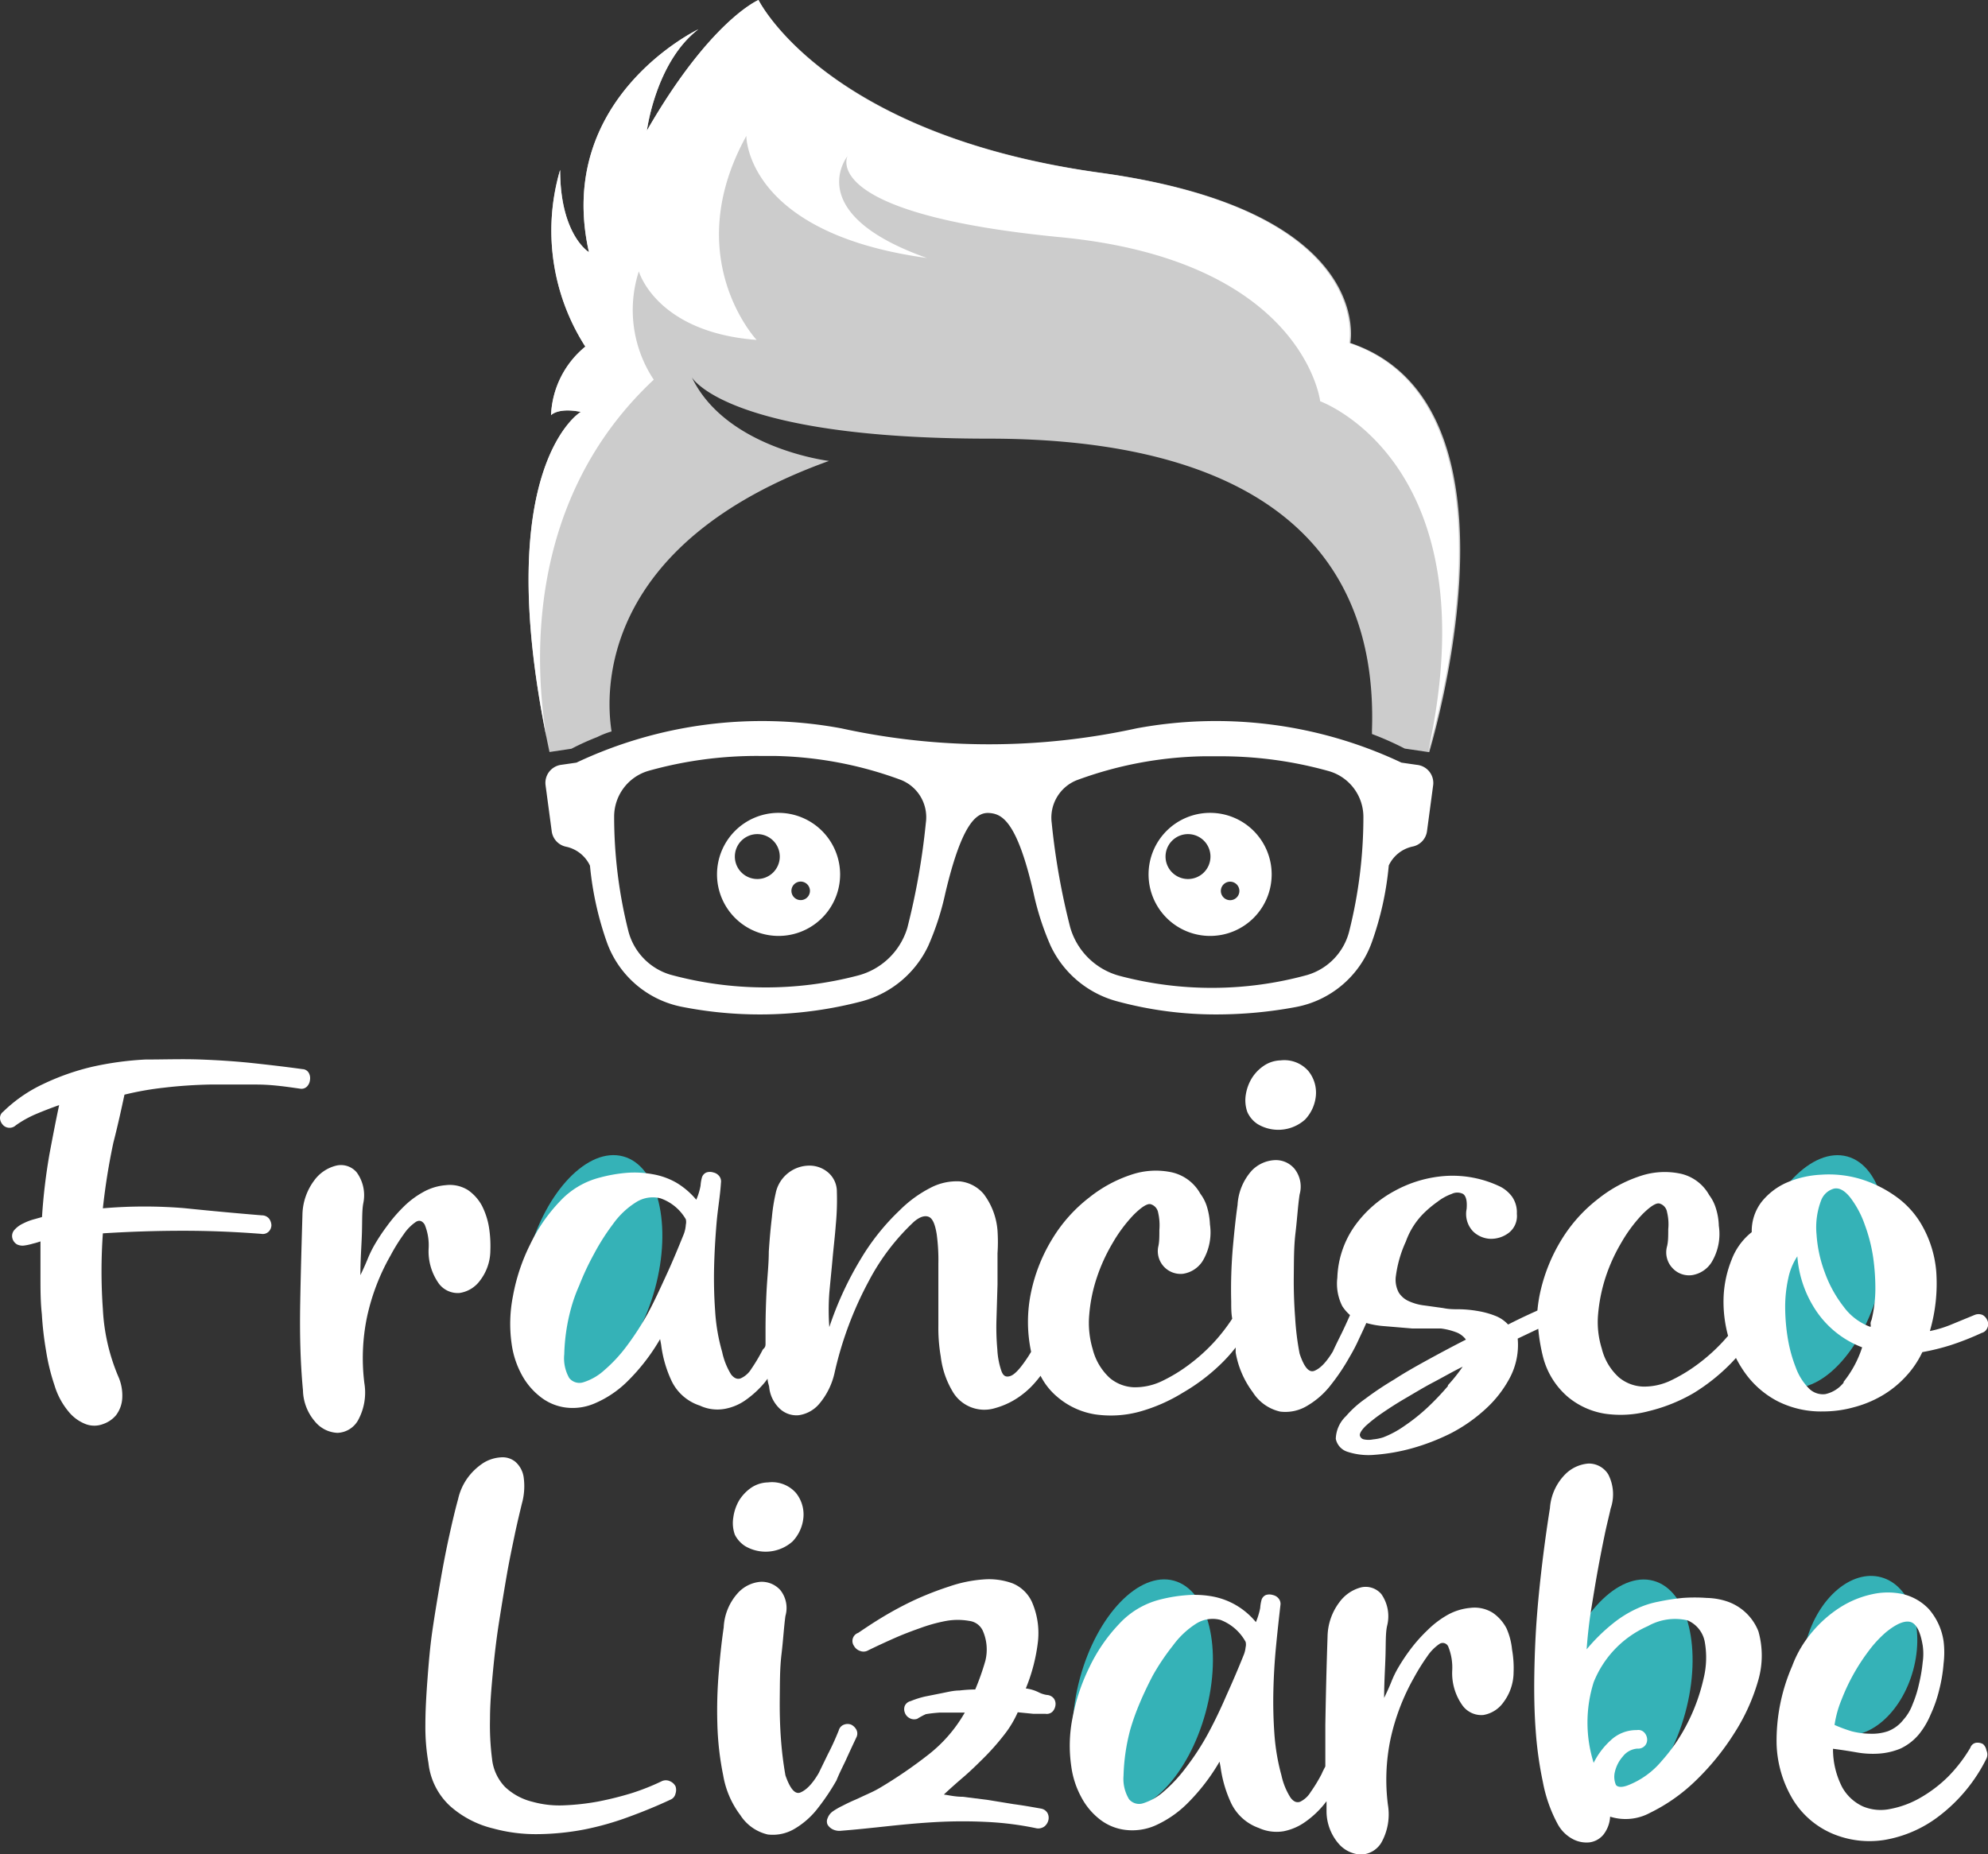
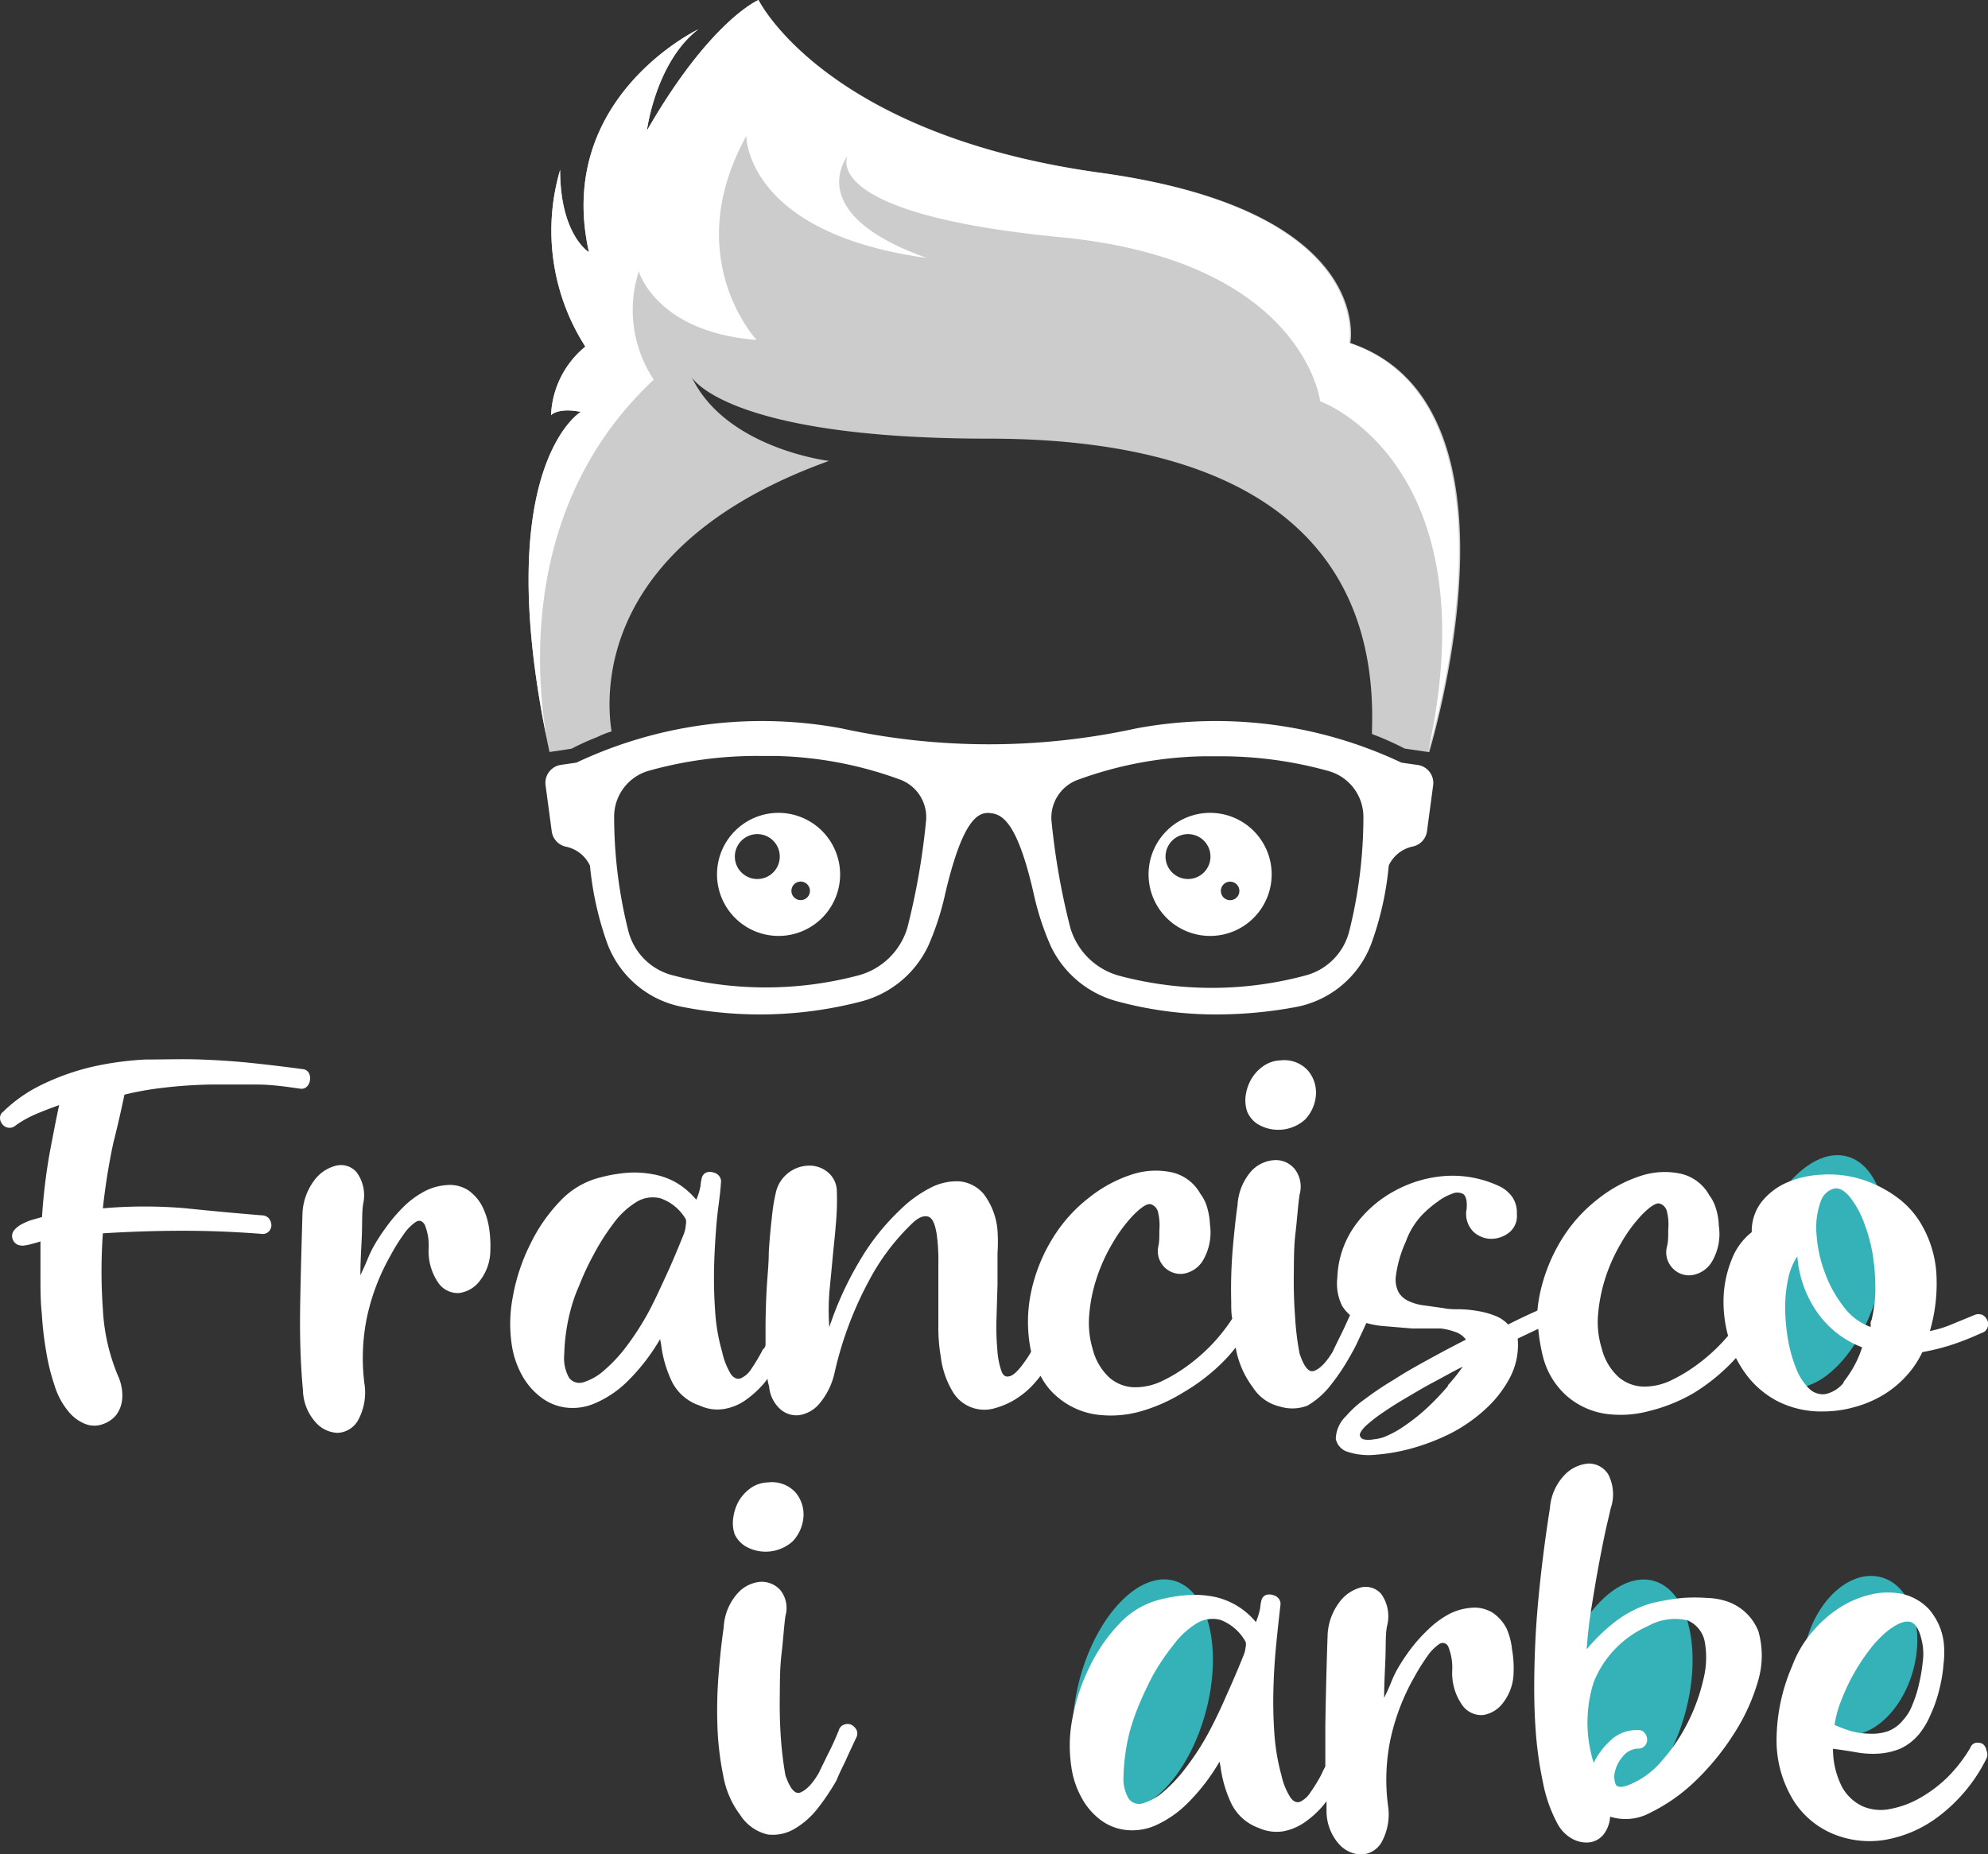
<svg xmlns="http://www.w3.org/2000/svg" viewBox="0 0 115.95 108.18">
  <rect x="0" y="0" width="115.95" height="108.18" fill="#333333" stroke="none" />
  <g id="Capa_2" data-name="Capa 2">
    <g id="Capa_1-2" data-name="Capa 1">
-       <ellipse cx="34.52" cy="74.17" rx="6.96" ry="3.82" transform="translate(-46.13 87.93) rotate(-74.72)" style="fill:#35b2b7" />
      <ellipse cx="67.35" cy="98.92" rx="6.96" ry="3.82" transform="matrix(0.26, -0.96, 0.96, 0.26, -45.82, 137.83)" style="fill:#35b2b7" />
      <ellipse cx="94.6" cy="98.92" rx="6.96" ry="3.82" transform="translate(-25.75 164.12) rotate(-74.72)" style="fill:#35b2b7" />
      <ellipse cx="108.46" cy="96.58" rx="4.74" ry="3.23" transform="translate(-13.28 175.76) rotate(-74.72)" style="fill:#35b2b7" />
      <ellipse cx="105.9" cy="74.17" rx="6.96" ry="3.82" transform="translate(6.45 156.79) rotate(-74.72)" style="fill:#35b2b7" />
      <path d="M7.26,63.86a17.79,17.79,0,0,1,2.33-.41q1.27-.15,2.64-.18c.91,0,1.82,0,2.73,0s1.76.13,2.54.24a.45.45,0,0,0,.41-.13.64.64,0,0,0,.17-.38.64.64,0,0,0-.07-.41.44.44,0,0,0-.37-.22c-.86-.12-1.79-.23-2.8-.34s-2.05-.18-3.12-.22-2.16,0-3.24,0a18.45,18.45,0,0,0-3.13.43,14.05,14.05,0,0,0-2.83,1A8.47,8.47,0,0,0,.19,64.85a.46.46,0,0,0-.19.39.61.61,0,0,0,.15.36.51.51,0,0,0,.35.19.53.53,0,0,0,.42-.14A6.27,6.27,0,0,1,2.08,65c.4-.17.86-.35,1.37-.53-.18.83-.36,1.77-.56,2.83A33.47,33.47,0,0,0,2.45,71l-.5.14a3.22,3.22,0,0,0-.61.24,1.52,1.52,0,0,0-.49.36.53.53,0,0,0-.13.49A.58.58,0,0,0,1,72.6a.75.75,0,0,0,.42.06,3.22,3.22,0,0,0,.5-.11,4.09,4.09,0,0,0,.44-.13q0,1,0,2.07c0,.71,0,1.44.08,2.17a19.29,19.29,0,0,0,.25,2.16,12.06,12.06,0,0,0,.49,2A4.34,4.34,0,0,0,4,82.35a2.39,2.39,0,0,0,1,.73,1.42,1.42,0,0,0,1,0,1.71,1.71,0,0,0,.76-.51,1.8,1.8,0,0,0,.37-1,2.74,2.74,0,0,0-.24-1.29,11.53,11.53,0,0,1-.89-3.9,31.2,31.2,0,0,1,0-4.43c1.59-.1,3.14-.15,4.67-.15s3,.06,4.57.18a.49.49,0,0,0,.43-.13.54.54,0,0,0,.16-.37.7.7,0,0,0-.13-.38.54.54,0,0,0-.43-.2q-2.2-.18-4.53-.42A28.27,28.27,0,0,0,6,70.49a37.88,37.88,0,0,1,.61-3.82C6.9,65.54,7.1,64.6,7.26,63.86Z" style="fill:#fff" />
      <path d="M22.78,73.24A10.67,10.67,0,0,1,23.55,72a2.67,2.67,0,0,1,.71-.72c.2-.12.37-.06.51.16A3.17,3.17,0,0,1,25,72.83a3.24,3.24,0,0,0,.61,2.07,1.38,1.38,0,0,0,1.19.53A1.8,1.8,0,0,0,28,74.7a2.9,2.9,0,0,0,.6-1.75,7,7,0,0,0-.08-1.35,4.34,4.34,0,0,0-.41-1.26,2.63,2.63,0,0,0-.81-.91A2,2,0,0,0,26,69.14a3.22,3.22,0,0,0-1.33.41,5.15,5.15,0,0,0-1.16.88,9,9,0,0,0-.95,1.11,11.26,11.26,0,0,0-.72,1.09,6.65,6.65,0,0,0-.41.85c-.12.29-.26.6-.41.91,0-.94.07-1.77.09-2.5s0-1.29.08-1.7a2.27,2.27,0,0,0-.38-1.79A1.2,1.2,0,0,0,19.61,68a2.25,2.25,0,0,0-1.28.86,3.44,3.44,0,0,0-.69,2c-.05,1.72-.1,3.44-.13,5.15s0,3.4.16,5.09a2.89,2.89,0,0,0,.71,1.84,1.8,1.8,0,0,0,1.3.65,1.44,1.44,0,0,0,1.19-.71,3.37,3.37,0,0,0,.38-2.2,11.8,11.8,0,0,1,.15-3.82A12.58,12.58,0,0,1,22.78,73.24Z" style="fill:#fff" />
      <path d="M73.34,65.57a2.34,2.34,0,0,0,2.78-.26,2.33,2.33,0,0,0,.63-1.41,2,2,0,0,0-.44-1.42,1.86,1.86,0,0,0-1.62-.62,1.83,1.83,0,0,0-1,.33,2.41,2.41,0,0,0-.69.73,2.64,2.64,0,0,0-.34.95,2.05,2.05,0,0,0,.09,1A1.63,1.63,0,0,0,73.34,65.57Z" style="fill:#fff" />
-       <path d="M115.9,77a.63.63,0,0,0-.27-.29.6.6,0,0,0-.46,0l-1.36.56a6.53,6.53,0,0,1-1.25.38,9.88,9.88,0,0,0,.37-3.49,6.51,6.51,0,0,0-.8-2.62,5.22,5.22,0,0,0-1.61-1.78,7.06,7.06,0,0,0-2.08-1,6.48,6.48,0,0,0-2.23-.23,5.76,5.76,0,0,0-2,.46,3.87,3.87,0,0,0-1.47,1.13,2.79,2.79,0,0,0-.57,1.76A3.73,3.73,0,0,0,101,73.48a6.55,6.55,0,0,0-.47,2.15,7.57,7.57,0,0,0,.26,2.3l-.23.26a10.54,10.54,0,0,1-1.48,1.35,9.35,9.35,0,0,1-1.64,1,3.61,3.61,0,0,1-1.61.35,2.33,2.33,0,0,1-1.41-.54,3.34,3.34,0,0,1-1-1.69,5.16,5.16,0,0,1-.21-2,9.64,9.64,0,0,1,.44-2.16,10.22,10.22,0,0,1,.91-2,8.62,8.62,0,0,1,1.23-1.66c.47-.47.81-.68,1-.63a.62.62,0,0,1,.44.5,3,3,0,0,1,.07,1c0,.41,0,.72-.07,1a1.33,1.33,0,0,0,.34,1.29,1.31,1.31,0,0,0,1.11.39,1.65,1.65,0,0,0,1.14-.74,3.18,3.18,0,0,0,.43-2.14,3.73,3.73,0,0,0-.19-1.08,2.46,2.46,0,0,0-.37-.71,2.54,2.54,0,0,0-1.67-1.25,4.46,4.46,0,0,0-2.33.13,7.86,7.86,0,0,0-2.48,1.34,8.8,8.8,0,0,0-2.11,2.34,10,10,0,0,0-1.28,3.17,8.48,8.48,0,0,0-.15,1l-.1.05c-.54.24-1.08.5-1.61.77a2,2,0,0,0-.78-.52,4.94,4.94,0,0,0-1-.27,6.91,6.91,0,0,0-1-.1c-.35,0-.68,0-1-.07l-1.08-.15a3,3,0,0,1-.9-.24,1.32,1.32,0,0,1-.62-.52,1.59,1.59,0,0,1-.16-1A7,7,0,0,1,82,72.42a4.4,4.4,0,0,1,1.1-1.7,6.34,6.34,0,0,1,.74-.61,3,3,0,0,1,.83-.46.74.74,0,0,1,.66,0c.18.12.25.42.21.88a1.47,1.47,0,0,0,.38,1.31,1.54,1.54,0,0,0,1,.43A1.71,1.71,0,0,0,88,71.92a1.24,1.24,0,0,0,.47-1.11,1.6,1.6,0,0,0-.28-1,2,2,0,0,0-.66-.57,6.42,6.42,0,0,0-3.18-.64,7.18,7.18,0,0,0-3,.87A6.83,6.83,0,0,0,79,71.54a5.55,5.55,0,0,0-1,3,2.91,2.91,0,0,0,.29,1.66,2.51,2.51,0,0,0,.45.52c-.16.36-.31.69-.46,1s-.39.78-.54,1.12c-.4.66-.75,1-1.08,1.13s-.61-.25-.86-1a15.86,15.86,0,0,1-.26-2.09c-.06-.79-.09-1.61-.08-2.45s0-1.68.1-2.51.14-1.58.24-2.24a1.67,1.67,0,0,0-.31-1.51,1.42,1.42,0,0,0-1.16-.49A2,2,0,0,0,73,68.3a3.27,3.27,0,0,0-.82,2c-.1.69-.19,1.53-.28,2.54a28.69,28.69,0,0,0-.09,3.09c0,.35,0,.68.06,1a10.71,10.71,0,0,1-1,1.3,10.54,10.54,0,0,1-1.48,1.35,9.35,9.35,0,0,1-1.64,1,3.63,3.63,0,0,1-1.62.35,2.33,2.33,0,0,1-1.4-.54,3.42,3.42,0,0,1-1-1.69,5.35,5.35,0,0,1-.2-2,9.11,9.11,0,0,1,.44-2.16,10.22,10.22,0,0,1,.91-2,8.62,8.62,0,0,1,1.23-1.66c.47-.47.81-.68,1-.63a.62.62,0,0,1,.44.5,3.23,3.23,0,0,1,.07,1c0,.41,0,.72-.07,1A1.33,1.33,0,0,0,69,74.31a1.65,1.65,0,0,0,1.14-.74,3.24,3.24,0,0,0,.43-2.14,4.1,4.1,0,0,0-.19-1.08,2.46,2.46,0,0,0-.37-.71,2.54,2.54,0,0,0-1.67-1.25,4.46,4.46,0,0,0-2.33.13,7.86,7.86,0,0,0-2.48,1.34,8.8,8.8,0,0,0-2.11,2.34,9.82,9.82,0,0,0-1.28,3.17,8.38,8.38,0,0,0,0,3.49c-.11.19-.22.36-.32.5-.37.54-.67.85-.91.92s-.4,0-.51-.32a4.56,4.56,0,0,1-.23-1.23,14.49,14.49,0,0,1-.05-1.79l.06-2c0-.66,0-1.27,0-1.83a9.84,9.84,0,0,0,0-1.32,4.06,4.06,0,0,0-.81-2.14A2.11,2.11,0,0,0,56,68.92a3.29,3.29,0,0,0-1.76.39,7.1,7.1,0,0,0-1.76,1.29,13.33,13.33,0,0,0-2.26,2.82,19.64,19.64,0,0,0-1.85,4,13.72,13.72,0,0,1,0-2c.06-.66.13-1.33.19-2s.14-1.32.19-2a15,15,0,0,0,.06-1.89,1.46,1.46,0,0,0-.51-1.13,1.66,1.66,0,0,0-1.1-.4,2,2,0,0,0-1.19.4,2,2,0,0,0-.77,1.22,10.66,10.66,0,0,0-.22,1.4q-.11.92-.18,2c0,.74-.09,1.5-.13,2.29s-.06,1.55-.06,2.27c0,.29,0,.56,0,.82s-.13.25-.19.39a10.08,10.08,0,0,1-.64,1.07,1.38,1.38,0,0,1-.62.55c-.19.07-.38,0-.56-.23a4.12,4.12,0,0,1-.52-1.31,11,11,0,0,1-.41-2.4c-.06-.84-.08-1.69-.06-2.54s.07-1.69.14-2.54S42,69.8,42.05,69a.5.5,0,0,0-.11-.4.59.59,0,0,0-.33-.2.64.64,0,0,0-.41,0,.46.46,0,0,0-.27.33,2.36,2.36,0,0,0-.07.44,3.68,3.68,0,0,1-.25.82,4.54,4.54,0,0,0-1.17-1,4.22,4.22,0,0,0-1.38-.49,5.77,5.77,0,0,0-1.5-.08,8.69,8.69,0,0,0-1.55.27,4.78,4.78,0,0,0-2.36,1.4,9.67,9.67,0,0,0-1.73,2.51,11.19,11.19,0,0,0-1,3,8.3,8.3,0,0,0-.08,2.79,5.28,5.28,0,0,0,.59,1.81,4.07,4.07,0,0,0,1.09,1.29,3,3,0,0,0,1.46.62,3.24,3.24,0,0,0,1.73-.25,6.11,6.11,0,0,0,1.88-1.27,11.63,11.63,0,0,0,1.91-2.47l.06.32a7,7,0,0,0,.61,2.12A2.78,2.78,0,0,0,40.82,82a2.41,2.41,0,0,0,1.45.19,3.06,3.06,0,0,0,1.27-.55,5.78,5.78,0,0,0,1.07-1l.16-.21c0,.18.06.33.09.46a2,2,0,0,0,.62,1.29,1.42,1.42,0,0,0,1.11.38,1.92,1.92,0,0,0,1.19-.66,4.22,4.22,0,0,0,.9-1.83,20.94,20.94,0,0,1,2-5.35,13,13,0,0,1,2.63-3.45c.33-.28.61-.37.84-.29s.38.4.48,1a11.09,11.09,0,0,1,.1,1.73c0,.59,0,1.19,0,1.79s0,1.22,0,1.84a9.79,9.79,0,0,0,.14,1.8,5.14,5.14,0,0,0,.67,2,2.14,2.14,0,0,0,2.52,1,4.56,4.56,0,0,0,1.53-.76,4.93,4.93,0,0,0,.85-.81c.09-.1.17-.21.25-.31a3.92,3.92,0,0,0,1,1.25,4.47,4.47,0,0,0,2.17,1,6.36,6.36,0,0,0,2.58-.15A9.78,9.78,0,0,0,69,81.24a11.31,11.31,0,0,0,2.29-1.75,9.1,9.1,0,0,0,.78-.88c0,.1,0,.2,0,.29a5.39,5.39,0,0,0,1,2.32,2.55,2.55,0,0,0,1.6,1.13A2.45,2.45,0,0,0,76.26,82a4.79,4.79,0,0,0,1.38-1.23,12.06,12.06,0,0,0,1.07-1.6,10.24,10.24,0,0,0,.57-1.1c.13-.27.27-.57.41-.89a5,5,0,0,0,1,.18l1.67.14q.32,0,.78,0c.3,0,.6,0,.9,0a3.87,3.87,0,0,1,.86.21,1.24,1.24,0,0,1,.6.44c-.73.37-1.46.76-2.19,1.16s-1.42.79-2,1.17a18.33,18.33,0,0,0-1.69,1.13,6,6,0,0,0-1.11,1,1.9,1.9,0,0,0-.6,1.33,1,1,0,0,0,.67.75,3.94,3.94,0,0,0,1.6.18,11.19,11.19,0,0,0,2.14-.37,12.67,12.67,0,0,0,2.29-.88,9.24,9.24,0,0,0,2-1.39,6.7,6.7,0,0,0,1.45-1.85,4.11,4.11,0,0,0,.46-2.29l1.2-.57A10.5,10.5,0,0,0,90,79.17a4.56,4.56,0,0,0,1.42,2.3,4.47,4.47,0,0,0,2.17,1,6.36,6.36,0,0,0,2.58-.15,9.78,9.78,0,0,0,2.61-1.05A11.31,11.31,0,0,0,101,79.49l.25-.27a6.81,6.81,0,0,0,.57.93,5.4,5.4,0,0,0,1.85,1.59,5.61,5.61,0,0,0,2.68.6,6.66,6.66,0,0,0,1.76-.24,6.57,6.57,0,0,0,1.64-.67,6,6,0,0,0,1.37-1.09,5.58,5.58,0,0,0,1-1.46,13.36,13.36,0,0,0,1.63-.4,16.25,16.25,0,0,0,1.83-.72.49.49,0,0,0,.34-.31A.53.53,0,0,0,115.9,77ZM39.88,72c-.32.79-.64,1.57-1,2.35s-.7,1.54-1.09,2.26a16.27,16.27,0,0,1-1.24,1.92,8.66,8.66,0,0,1-1.31,1.41,3.24,3.24,0,0,1-1.19.69.76.76,0,0,1-.85-.24A2.33,2.33,0,0,1,32.91,79a11.21,11.21,0,0,1,.4-2.69A9.22,9.22,0,0,1,33.78,75a15.47,15.47,0,0,1,.85-1.82,13.08,13.08,0,0,1,1.13-1.78,4.73,4.73,0,0,1,1.33-1.26,1.81,1.81,0,0,1,1.44-.23A2.75,2.75,0,0,1,40,71.13a.7.7,0,0,1,0,.32A1.85,1.85,0,0,1,39.88,72Zm44.57,8.86a15.49,15.49,0,0,1-1.19,1.25,11,11,0,0,1-1.34,1.07,5.71,5.71,0,0,1-1.24.67,2.68,2.68,0,0,1-.59.12,1.29,1.29,0,0,1-.54,0,.3.3,0,0,1-.24-.25c0-.12.11-.3.34-.53a9,9,0,0,1,1-.78c.41-.28.86-.57,1.36-.86s1-.6,1.59-.91,1.12-.62,1.71-.91A9.52,9.52,0,0,1,84.45,80.81Zm23.08-.2a1.87,1.87,0,0,1-1.07.67,1.15,1.15,0,0,1-1-.38,3.33,3.33,0,0,1-.72-1.17,8.34,8.34,0,0,1-.46-1.66,11.51,11.51,0,0,1-.16-1.83,7.73,7.73,0,0,1,.18-1.71,3.63,3.63,0,0,1,.53-1.29,6.57,6.57,0,0,0,1.11,3.2,5.66,5.66,0,0,0,2.67,2.11A6.28,6.28,0,0,1,107.53,80.61ZM109.16,77a.49.49,0,0,0-.06.23.42.42,0,0,1,0,.18,3.36,3.36,0,0,1-1.57-1.18,7.23,7.23,0,0,1-1.1-2,7.74,7.74,0,0,1-.48-2.21,4.41,4.41,0,0,1,.27-2,1.12,1.12,0,0,1,.75-.68c.31-.06.61.11.93.5a5.67,5.67,0,0,1,.86,1.6,9.47,9.47,0,0,1,.49,1.9,12.9,12.9,0,0,1,.13,1.94A7.82,7.82,0,0,1,109.16,77Z" style="fill:#fff" />
+       <path d="M115.9,77a.63.63,0,0,0-.27-.29.6.6,0,0,0-.46,0l-1.36.56a6.53,6.53,0,0,1-1.25.38,9.88,9.88,0,0,0,.37-3.49,6.51,6.51,0,0,0-.8-2.62,5.22,5.22,0,0,0-1.61-1.78,7.06,7.06,0,0,0-2.08-1,6.48,6.48,0,0,0-2.23-.23,5.76,5.76,0,0,0-2,.46,3.87,3.87,0,0,0-1.47,1.13,2.79,2.79,0,0,0-.57,1.76A3.73,3.73,0,0,0,101,73.48a6.55,6.55,0,0,0-.47,2.15,7.57,7.57,0,0,0,.26,2.3l-.23.26a10.54,10.54,0,0,1-1.48,1.35,9.35,9.35,0,0,1-1.64,1,3.61,3.61,0,0,1-1.61.35,2.33,2.33,0,0,1-1.41-.54,3.34,3.34,0,0,1-1-1.69,5.16,5.16,0,0,1-.21-2,9.64,9.64,0,0,1,.44-2.16,10.22,10.22,0,0,1,.91-2,8.62,8.62,0,0,1,1.23-1.66c.47-.47.81-.68,1-.63a.62.62,0,0,1,.44.5,3,3,0,0,1,.07,1c0,.41,0,.72-.07,1a1.33,1.33,0,0,0,.34,1.29,1.31,1.31,0,0,0,1.11.39,1.65,1.65,0,0,0,1.14-.74,3.18,3.18,0,0,0,.43-2.14,3.73,3.73,0,0,0-.19-1.08,2.46,2.46,0,0,0-.37-.71,2.54,2.54,0,0,0-1.67-1.25,4.46,4.46,0,0,0-2.33.13,7.86,7.86,0,0,0-2.48,1.34,8.8,8.8,0,0,0-2.11,2.34,10,10,0,0,0-1.28,3.17,8.48,8.48,0,0,0-.15,1l-.1.05c-.54.24-1.08.5-1.61.77a2,2,0,0,0-.78-.52,4.94,4.94,0,0,0-1-.27,6.91,6.91,0,0,0-1-.1c-.35,0-.68,0-1-.07l-1.08-.15a3,3,0,0,1-.9-.24,1.32,1.32,0,0,1-.62-.52,1.59,1.59,0,0,1-.16-1A7,7,0,0,1,82,72.42a4.4,4.4,0,0,1,1.1-1.7,6.34,6.34,0,0,1,.74-.61,3,3,0,0,1,.83-.46.74.74,0,0,1,.66,0c.18.12.25.42.21.88a1.47,1.47,0,0,0,.38,1.31,1.54,1.54,0,0,0,1,.43A1.71,1.71,0,0,0,88,71.92a1.24,1.24,0,0,0,.47-1.11,1.6,1.6,0,0,0-.28-1,2,2,0,0,0-.66-.57,6.42,6.42,0,0,0-3.18-.64,7.18,7.18,0,0,0-3,.87A6.83,6.83,0,0,0,79,71.54a5.55,5.55,0,0,0-1,3,2.91,2.91,0,0,0,.29,1.66,2.51,2.51,0,0,0,.45.52c-.16.36-.31.69-.46,1s-.39.78-.54,1.12c-.4.66-.75,1-1.08,1.13s-.61-.25-.86-1a15.86,15.86,0,0,1-.26-2.09c-.06-.79-.09-1.61-.08-2.45s0-1.68.1-2.51.14-1.58.24-2.24a1.67,1.67,0,0,0-.31-1.51,1.42,1.42,0,0,0-1.16-.49A2,2,0,0,0,73,68.3a3.27,3.27,0,0,0-.82,2c-.1.69-.19,1.53-.28,2.54a28.69,28.69,0,0,0-.09,3.09c0,.35,0,.68.06,1a10.71,10.71,0,0,1-1,1.3,10.54,10.54,0,0,1-1.48,1.35,9.35,9.35,0,0,1-1.64,1,3.63,3.63,0,0,1-1.62.35,2.33,2.33,0,0,1-1.4-.54,3.42,3.42,0,0,1-1-1.69,5.35,5.35,0,0,1-.2-2,9.11,9.11,0,0,1,.44-2.16,10.22,10.22,0,0,1,.91-2,8.62,8.62,0,0,1,1.23-1.66c.47-.47.81-.68,1-.63a.62.62,0,0,1,.44.5,3.23,3.23,0,0,1,.07,1c0,.41,0,.72-.07,1A1.33,1.33,0,0,0,69,74.31a1.65,1.65,0,0,0,1.14-.74,3.24,3.24,0,0,0,.43-2.14,4.1,4.1,0,0,0-.19-1.08,2.46,2.46,0,0,0-.37-.71,2.54,2.54,0,0,0-1.67-1.25,4.46,4.46,0,0,0-2.33.13,7.86,7.86,0,0,0-2.48,1.34,8.8,8.8,0,0,0-2.11,2.34,9.82,9.82,0,0,0-1.28,3.17,8.38,8.38,0,0,0,0,3.49c-.11.19-.22.36-.32.5-.37.54-.67.85-.91.92s-.4,0-.51-.32a4.56,4.56,0,0,1-.23-1.23,14.49,14.49,0,0,1-.05-1.79l.06-2c0-.66,0-1.27,0-1.83a9.84,9.84,0,0,0,0-1.32,4.06,4.06,0,0,0-.81-2.14A2.11,2.11,0,0,0,56,68.92a3.29,3.29,0,0,0-1.76.39,7.1,7.1,0,0,0-1.76,1.29,13.33,13.33,0,0,0-2.26,2.82,19.64,19.64,0,0,0-1.85,4,13.72,13.72,0,0,1,0-2c.06-.66.13-1.33.19-2s.14-1.32.19-2a15,15,0,0,0,.06-1.89,1.46,1.46,0,0,0-.51-1.13,1.66,1.66,0,0,0-1.1-.4,2,2,0,0,0-1.19.4,2,2,0,0,0-.77,1.22,10.66,10.66,0,0,0-.22,1.4q-.11.92-.18,2c0,.74-.09,1.5-.13,2.29s-.06,1.55-.06,2.27c0,.29,0,.56,0,.82s-.13.25-.19.39a10.08,10.08,0,0,1-.64,1.07,1.38,1.38,0,0,1-.62.55c-.19.07-.38,0-.56-.23a4.12,4.12,0,0,1-.52-1.31,11,11,0,0,1-.41-2.4c-.06-.84-.08-1.69-.06-2.54s.07-1.69.14-2.54S42,69.8,42.05,69a.5.5,0,0,0-.11-.4.59.59,0,0,0-.33-.2.64.64,0,0,0-.41,0,.46.46,0,0,0-.27.33,2.36,2.36,0,0,0-.07.44,3.68,3.68,0,0,1-.25.82,4.54,4.54,0,0,0-1.17-1,4.22,4.22,0,0,0-1.38-.49,5.77,5.77,0,0,0-1.5-.08,8.69,8.69,0,0,0-1.55.27,4.78,4.78,0,0,0-2.36,1.4,9.67,9.67,0,0,0-1.73,2.51,11.19,11.19,0,0,0-1,3,8.3,8.3,0,0,0-.08,2.79,5.28,5.28,0,0,0,.59,1.81,4.07,4.07,0,0,0,1.09,1.29,3,3,0,0,0,1.46.62,3.24,3.24,0,0,0,1.73-.25,6.11,6.11,0,0,0,1.88-1.27,11.63,11.63,0,0,0,1.91-2.47l.06.32a7,7,0,0,0,.61,2.12A2.78,2.78,0,0,0,40.82,82a2.41,2.41,0,0,0,1.45.19,3.06,3.06,0,0,0,1.27-.55,5.78,5.78,0,0,0,1.07-1l.16-.21c0,.18.06.33.09.46a2,2,0,0,0,.62,1.29,1.42,1.42,0,0,0,1.11.38,1.92,1.92,0,0,0,1.19-.66,4.22,4.22,0,0,0,.9-1.83,20.94,20.94,0,0,1,2-5.35,13,13,0,0,1,2.63-3.45c.33-.28.61-.37.84-.29s.38.4.48,1a11.09,11.09,0,0,1,.1,1.73c0,.59,0,1.19,0,1.79s0,1.22,0,1.84a9.79,9.79,0,0,0,.14,1.8,5.14,5.14,0,0,0,.67,2,2.14,2.14,0,0,0,2.52,1,4.56,4.56,0,0,0,1.53-.76,4.93,4.93,0,0,0,.85-.81c.09-.1.17-.21.25-.31a3.92,3.92,0,0,0,1,1.25,4.47,4.47,0,0,0,2.17,1,6.36,6.36,0,0,0,2.58-.15A9.78,9.78,0,0,0,69,81.24a11.31,11.31,0,0,0,2.29-1.75,9.1,9.1,0,0,0,.78-.88a5.39,5.39,0,0,0,1,2.32,2.55,2.55,0,0,0,1.6,1.13A2.45,2.45,0,0,0,76.26,82a4.79,4.79,0,0,0,1.38-1.23,12.06,12.06,0,0,0,1.07-1.6,10.24,10.24,0,0,0,.57-1.1c.13-.27.27-.57.41-.89a5,5,0,0,0,1,.18l1.67.14q.32,0,.78,0c.3,0,.6,0,.9,0a3.87,3.87,0,0,1,.86.21,1.24,1.24,0,0,1,.6.44c-.73.37-1.46.76-2.19,1.16s-1.42.79-2,1.17a18.33,18.33,0,0,0-1.69,1.13,6,6,0,0,0-1.11,1,1.9,1.9,0,0,0-.6,1.33,1,1,0,0,0,.67.75,3.94,3.94,0,0,0,1.6.18,11.19,11.19,0,0,0,2.14-.37,12.67,12.67,0,0,0,2.29-.88,9.24,9.24,0,0,0,2-1.39,6.7,6.7,0,0,0,1.45-1.85,4.11,4.11,0,0,0,.46-2.29l1.2-.57A10.5,10.5,0,0,0,90,79.17a4.56,4.56,0,0,0,1.42,2.3,4.47,4.47,0,0,0,2.17,1,6.36,6.36,0,0,0,2.58-.15,9.78,9.78,0,0,0,2.61-1.05A11.31,11.31,0,0,0,101,79.49l.25-.27a6.81,6.81,0,0,0,.57.93,5.4,5.4,0,0,0,1.85,1.59,5.61,5.61,0,0,0,2.68.6,6.66,6.66,0,0,0,1.76-.24,6.57,6.57,0,0,0,1.64-.67,6,6,0,0,0,1.37-1.09,5.58,5.58,0,0,0,1-1.46,13.36,13.36,0,0,0,1.63-.4,16.25,16.25,0,0,0,1.83-.72.49.49,0,0,0,.34-.31A.53.53,0,0,0,115.9,77ZM39.88,72c-.32.79-.64,1.57-1,2.35s-.7,1.54-1.09,2.26a16.27,16.27,0,0,1-1.24,1.92,8.66,8.66,0,0,1-1.31,1.41,3.24,3.24,0,0,1-1.19.69.76.76,0,0,1-.85-.24A2.33,2.33,0,0,1,32.91,79a11.21,11.21,0,0,1,.4-2.69A9.22,9.22,0,0,1,33.78,75a15.47,15.47,0,0,1,.85-1.82,13.08,13.08,0,0,1,1.13-1.78,4.73,4.73,0,0,1,1.33-1.26,1.81,1.81,0,0,1,1.44-.23A2.75,2.75,0,0,1,40,71.13a.7.7,0,0,1,0,.32A1.85,1.85,0,0,1,39.88,72Zm44.57,8.86a15.49,15.49,0,0,1-1.19,1.25,11,11,0,0,1-1.34,1.07,5.71,5.71,0,0,1-1.24.67,2.68,2.68,0,0,1-.59.12,1.29,1.29,0,0,1-.54,0,.3.3,0,0,1-.24-.25c0-.12.11-.3.34-.53a9,9,0,0,1,1-.78c.41-.28.86-.57,1.36-.86s1-.6,1.59-.91,1.12-.62,1.71-.91A9.52,9.52,0,0,1,84.45,80.81Zm23.08-.2a1.87,1.87,0,0,1-1.07.67,1.15,1.15,0,0,1-1-.38,3.33,3.33,0,0,1-.72-1.17,8.34,8.34,0,0,1-.46-1.66,11.51,11.51,0,0,1-.16-1.83,7.73,7.73,0,0,1,.18-1.71,3.63,3.63,0,0,1,.53-1.29,6.57,6.57,0,0,0,1.11,3.2,5.66,5.66,0,0,0,2.67,2.11A6.28,6.28,0,0,1,107.53,80.61ZM109.16,77a.49.49,0,0,0-.06.23.42.42,0,0,1,0,.18,3.36,3.36,0,0,1-1.57-1.18,7.23,7.23,0,0,1-1.1-2,7.74,7.74,0,0,1-.48-2.21,4.41,4.41,0,0,1,.27-2,1.12,1.12,0,0,1,.75-.68c.31-.06.61.11.93.5a5.67,5.67,0,0,1,.86,1.6,9.47,9.47,0,0,1,.49,1.9,12.9,12.9,0,0,1,.13,1.94A7.82,7.82,0,0,1,109.16,77Z" style="fill:#fff" />
      <path d="M43.45,90.19a2.36,2.36,0,0,0,2.78-.27,2.33,2.33,0,0,0,.63-1.4,2,2,0,0,0-.44-1.43,1.86,1.86,0,0,0-1.62-.61,1.82,1.82,0,0,0-1,.32,2.53,2.53,0,0,0-.69.73,2.69,2.69,0,0,0-.34,1,2,2,0,0,0,.09,1A1.71,1.71,0,0,0,43.45,90.19Z" style="fill:#fff" />
-       <path d="M39.07,103.91a.56.56,0,0,0-.47,0,13.55,13.55,0,0,1-1.73.69,19.12,19.12,0,0,1-2,.5,14,14,0,0,1-2,.22,5.84,5.84,0,0,1-1.82-.21,3.55,3.55,0,0,1-1.59-.86,2.77,2.77,0,0,1-.76-1.63,15.41,15.41,0,0,1-.12-2.35c0-.88.08-1.79.17-2.74s.2-1.9.35-2.86.3-1.87.45-2.74.32-1.67.47-2.39.3-1.32.41-1.79a3.79,3.79,0,0,0,.11-1.59,1.48,1.48,0,0,0-.49-.89,1.18,1.18,0,0,0-.85-.25,2.18,2.18,0,0,0-1,.32,3.52,3.52,0,0,0-.9.84,3.36,3.36,0,0,0-.58,1.27c-.18.65-.35,1.38-.53,2.2s-.35,1.7-.51,2.63-.32,1.88-.46,2.84S25,97.06,24.93,98s-.12,1.81-.12,2.64a12.12,12.12,0,0,0,.18,2.21,4,4,0,0,0,1.26,2.51,5.84,5.84,0,0,0,2.52,1.31,9.44,9.44,0,0,0,2.61.33,15.24,15.24,0,0,0,2.69-.27,16.88,16.88,0,0,0,2.61-.74c.85-.31,1.65-.64,2.42-1a.49.49,0,0,0,.3-.36.67.67,0,0,0,0-.42A.65.65,0,0,0,39.07,103.91Z" style="fill:#fff" />
      <path d="M49.32,102.71c.18-.4.39-.85.63-1.36a.49.49,0,0,0,0-.44.69.69,0,0,0-.31-.3.58.58,0,0,0-.41,0,.49.49,0,0,0-.31.34q-.31.77-.63,1.38l-.54,1.11c-.39.67-.75,1-1.07,1.13s-.61-.25-.87-1a20.74,20.74,0,0,1-.26-2.1c-.06-.79-.08-1.61-.07-2.45s0-1.67.1-2.51.14-1.58.23-2.24a1.67,1.67,0,0,0-.3-1.51,1.46,1.46,0,0,0-1.16-.48,2,2,0,0,0-1.32.66,3.21,3.21,0,0,0-.82,2c-.1.68-.2,1.53-.28,2.53a26.43,26.43,0,0,0-.09,3.1,17.23,17.23,0,0,0,.34,3,5.32,5.32,0,0,0,1,2.32,2.59,2.59,0,0,0,1.6,1.13,2.48,2.48,0,0,0,1.56-.33,4.77,4.77,0,0,0,1.38-1.23,13.12,13.12,0,0,0,1.07-1.6C48.94,103.48,49.13,103.11,49.32,102.71Z" style="fill:#fff" />
-       <path d="M61.06,98.88a1.58,1.58,0,0,1-.51-.17,2.35,2.35,0,0,0-.72-.21,10.25,10.25,0,0,0,.71-2.75,4.54,4.54,0,0,0-.35-2.29,2.14,2.14,0,0,0-1.13-1.09,4,4,0,0,0-1.69-.23,7.81,7.81,0,0,0-2,.41,18.51,18.51,0,0,0-2.07.81,20.22,20.22,0,0,0-1.86,1c-.58.35-1,.64-1.39.9a.5.5,0,0,0-.24.76.63.63,0,0,0,.35.29.54.54,0,0,0,.41,0c.61-.3,1.14-.54,1.59-.74s.94-.39,1.48-.58a9.32,9.32,0,0,1,1.55-.43,3.82,3.82,0,0,1,1.34,0,1,1,0,0,1,.79.57,2.73,2.73,0,0,1,.15,1.76,14.51,14.51,0,0,1-.59,1.67,8,8,0,0,0-.92.06c-.35,0-.69.09-1,.15l-1,.2a5.35,5.35,0,0,0-.85.27.49.49,0,0,0-.34.28.55.55,0,0,0,0,.38.57.57,0,0,0,.26.32.55.55,0,0,0,.47.05A4.18,4.18,0,0,1,54,100q.36-.06.78-.09l.8,0h.69a8.38,8.38,0,0,1-2.17,2.49,26.72,26.72,0,0,1-2.75,1.88,6.13,6.13,0,0,1-.68.35l-.78.36c-.26.11-.51.23-.74.35a4.25,4.25,0,0,0-.56.32.83.83,0,0,0-.32.41.45.45,0,0,0,0,.38.73.73,0,0,0,.32.28.89.89,0,0,0,.49.07c.9-.07,1.81-.17,2.75-.27s1.9-.19,2.86-.24a28.25,28.25,0,0,1,2.91,0,18.19,18.19,0,0,1,2.86.37.61.61,0,0,0,.47-.12.67.67,0,0,0,.22-.37.59.59,0,0,0-.06-.41.54.54,0,0,0-.37-.25c-.51-.09-1-.18-1.6-.26L57.59,105l-1.44-.18c-.44,0-.8-.09-1.1-.13.33-.31.71-.65,1.12-1s.82-.75,1.23-1.16a13.84,13.84,0,0,0,1.14-1.29,6.1,6.1,0,0,0,.82-1.35l.91.09.71,0a.48.48,0,0,0,.41-.13.66.66,0,0,0,.17-.37.54.54,0,0,0-.1-.4A.55.55,0,0,0,61.06,98.88Z" style="fill:#fff" />
      <path d="M87.87,95a2.5,2.5,0,0,0-.8-.91,2,2,0,0,0-1.31-.29,3.33,3.33,0,0,0-1.33.41,5.46,5.46,0,0,0-1.16.88,9.09,9.09,0,0,0-1,1.12,11.22,11.22,0,0,0-.72,1.08,6,6,0,0,0-.41.85c-.12.3-.26.6-.41.91,0-.94.06-1.77.08-2.49s0-1.29.09-1.7A2.26,2.26,0,0,0,80.57,93a1.2,1.2,0,0,0-1.17-.4,2.28,2.28,0,0,0-1.28.87,3.41,3.41,0,0,0-.69,2c-.06,1.72-.1,3.44-.13,5.15,0,.81,0,1.62,0,2.43-.07.14-.15.28-.21.43a9.13,9.13,0,0,1-.65,1.07,1.46,1.46,0,0,1-.61.56c-.2.07-.38,0-.56-.24a4,4,0,0,1-.53-1.3,12.38,12.38,0,0,1-.41-2.41c-.06-.84-.08-1.68-.06-2.53s.07-1.7.15-2.54.17-1.65.26-2.44a.49.49,0,0,0-.1-.39.58.58,0,0,0-.34-.21.66.66,0,0,0-.41,0,.45.45,0,0,0-.26.32,2.5,2.5,0,0,0-.07.44,4.15,4.15,0,0,1-.25.82,4.34,4.34,0,0,0-1.18-1,4.27,4.27,0,0,0-1.37-.5,5.77,5.77,0,0,0-1.5-.07,8.76,8.76,0,0,0-1.56.26,4.85,4.85,0,0,0-2.36,1.41,9.74,9.74,0,0,0-1.73,2.51,11.49,11.49,0,0,0-1,3,8.29,8.29,0,0,0-.07,2.79,5.2,5.2,0,0,0,.59,1.82,4,4,0,0,0,1.08,1.29,3,3,0,0,0,1.47.61,3.35,3.35,0,0,0,1.73-.24,6.28,6.28,0,0,0,1.88-1.28,11.8,11.8,0,0,0,1.9-2.46l.06.32a7.24,7.24,0,0,0,.62,2.11,2.84,2.84,0,0,0,1.61,1.44,2.5,2.5,0,0,0,1.45.19,3.26,3.26,0,0,0,1.28-.56,5.47,5.47,0,0,0,1.07-1l.15-.19c0,.21,0,.41,0,.62a2.91,2.91,0,0,0,.7,1.85,1.82,1.82,0,0,0,1.31.64,1.43,1.43,0,0,0,1.19-.7,3.38,3.38,0,0,0,.38-2.2,11.58,11.58,0,0,1,.15-3.83,12.79,12.79,0,0,1,1.37-3.59,12.41,12.41,0,0,1,.78-1.25,2.67,2.67,0,0,1,.71-.72.35.35,0,0,1,.51.16,3.26,3.26,0,0,1,.23,1.4,3.23,3.23,0,0,0,.62,2.06,1.36,1.36,0,0,0,1.19.53,1.8,1.8,0,0,0,1.17-.73,2.94,2.94,0,0,0,.6-1.75,6.17,6.17,0,0,0-.09-1.34A4,4,0,0,0,87.87,95ZM72.53,96.57q-.47,1.17-1,2.34c-.34.79-.7,1.54-1.09,2.26a14.8,14.8,0,0,1-1.25,1.92,8.64,8.64,0,0,1-1.3,1.41,3.32,3.32,0,0,1-1.19.69.76.76,0,0,1-.85-.23,2.29,2.29,0,0,1-.32-1.37,11.56,11.56,0,0,1,.39-2.68,13.37,13.37,0,0,1,.47-1.35c.24-.59.52-1.19.85-1.82A13.32,13.32,0,0,1,68.41,96a5,5,0,0,1,1.34-1.27,1.8,1.8,0,0,1,1.43-.23,2.82,2.82,0,0,1,1.47,1.28.66.66,0,0,1,0,.32A1.62,1.62,0,0,1,72.53,96.57Z" style="fill:#fff" />
      <path d="M100.66,93.4a4,4,0,0,0-1.11-.18,9.69,9.69,0,0,0-1.41,0,12.75,12.75,0,0,0-1.42.22,5.24,5.24,0,0,0-1.13.35,6.57,6.57,0,0,0-1.54.94,10.57,10.57,0,0,0-1.51,1.49c.06-.82.15-1.62.28-2.42s.25-1.54.38-2.25.26-1.37.39-2,.26-1.11.35-1.54a2.54,2.54,0,0,0-.14-2,1.33,1.33,0,0,0-1.15-.63,2.14,2.14,0,0,0-1.39.66,3.11,3.11,0,0,0-.86,1.94c-.14.88-.28,1.85-.41,2.9s-.25,2.16-.34,3.29-.14,2.28-.16,3.45,0,2.28.08,3.35a22.06,22.06,0,0,0,.42,3,8.39,8.39,0,0,0,.85,2.42,2.15,2.15,0,0,0,.86.88,1.71,1.71,0,0,0,1,.21,1.26,1.26,0,0,0,.81-.44,1.85,1.85,0,0,0,.4-1.06,3,3,0,0,0,2.34-.23,10.26,10.26,0,0,0,2.6-1.82,14.77,14.77,0,0,0,2.29-2.8,11.55,11.55,0,0,0,1.42-3.14,5.2,5.2,0,0,0,0-2.82A3,3,0,0,0,100.66,93.4Zm-1.3,4.53a11.07,11.07,0,0,1-.91,2.54,10.31,10.31,0,0,1-1.54,2.27A4.85,4.85,0,0,1,95,104.13c-.39.16-.64.14-.75,0a1.2,1.2,0,0,1-.06-.77,2.06,2.06,0,0,1,.46-.89,1.18,1.18,0,0,1,.85-.46.53.53,0,0,0,.44-.17.52.52,0,0,0,.13-.38.62.62,0,0,0-.16-.38.47.47,0,0,0-.44-.15,2.17,2.17,0,0,0-1.52.59,4.43,4.43,0,0,0-1,1.32,7.84,7.84,0,0,1,0-4.7,6,6,0,0,1,3.17-3.28,3.22,3.22,0,0,1,2.31-.33,1.7,1.7,0,0,1,1,1.25A5.17,5.17,0,0,1,99.36,97.93Z" style="fill:#fff" />
      <path d="M115.65,101.74a.67.67,0,0,0-.4-.07.43.43,0,0,0-.33.29,8.73,8.73,0,0,1-1.29,1.68,7.82,7.82,0,0,1-1.63,1.24,5.57,5.57,0,0,1-1.75.65,2.68,2.68,0,0,1-1.6-.15,2.65,2.65,0,0,1-1.2-1.11,4.83,4.83,0,0,1-.54-2.25q.7.09,1.38.21a5.37,5.37,0,0,0,1.32.07,4,4,0,0,0,1.23-.29,3.13,3.13,0,0,0,1.11-.87,4.74,4.74,0,0,0,.66-1.13,7.75,7.75,0,0,0,.5-1.45,8.92,8.92,0,0,0,.25-1.52,5.33,5.33,0,0,0,0-1.29,3.66,3.66,0,0,0-.86-1.88A3.07,3.07,0,0,0,111,93a4.13,4.13,0,0,0-1.79,0,5.72,5.72,0,0,0-1.85.75,7.14,7.14,0,0,0-1.65,1.44,6.55,6.55,0,0,0-1.18,2,10.91,10.91,0,0,0-.91,4.55,6.67,6.67,0,0,0,1,3.32,5,5,0,0,0,2.28,1.92,5.55,5.55,0,0,0,3,.36,7.19,7.19,0,0,0,3.19-1.39,9.54,9.54,0,0,0,2.77-3.36.56.56,0,0,0,0-.47A.61.61,0,0,0,115.65,101.74Zm-8.24-2.59A11.69,11.69,0,0,1,109,96.3a6.69,6.69,0,0,1,1-1.08c.6-.49,1.08-.69,1.42-.6s.58.54.72,1.36a3.39,3.39,0,0,1,0,1,9.18,9.18,0,0,1-.21,1.24,6.82,6.82,0,0,1-.38,1.21,2.76,2.76,0,0,1-.53.89,2.11,2.11,0,0,1-.92.68,2.89,2.89,0,0,1-1.06.14A4.46,4.46,0,0,1,108,101a8.85,8.85,0,0,1-1-.37A6.19,6.19,0,0,1,107.41,99.15Z" style="fill:#fff" />
      <path d="M32.05,43.87l1.28-.19a14.78,14.78,0,0,1,1.5-.68,5.05,5.05,0,0,1,.84-.33c-.36-2.27-.76-10.94,12.68-15.78,0,0-6-.72-8-4.88,0,0,2,3.58,17.32,3.58,15,0,22.72,5.87,22.35,17l0,.23a17.71,17.71,0,0,1,1.91.85l1.43.21c.91-3.12,5.44-20.49-4.6-23.87,0,0,1.53-7.71-14.55-9.93S44.24,0,44.24,0s-2.8,1.17-6.51,7.62c0,0,.51-4,3-5.91,0,0-8.4,4-6.38,13,0,0-1.68-1-1.68-4.8a12.53,12.53,0,0,0,1.47,10.31,5.44,5.44,0,0,0-2,4s.4-.46,1.74-.19C33.89,24,28.48,27.25,32.05,43.87Z" style="fill:#fff;opacity:0.75" />
      <polygon points="83.12 44.66 83.12 44.66 83.12 44.66 83.12 44.66" style="fill:#fff" />
      <path d="M31.87,43c-.71-4.36-1.18-13.89,6.26-20.85a7.35,7.35,0,0,1-.87-6.32s1,3.55,6.87,4c0,0-4.51-4.81-.6-11.9,0,0-.05,5.67,10.53,7.12-7.33-2.6-4.63-5.94-4.63-5.94s-1.73,3.36,12.44,4.73S77,23.41,77,23.41,87,27,83.29,43.88h0c.9-3.11,5.44-20.49-4.6-23.87,0,0,1.53-7.71-14.55-9.93S44.24,0,44.24,0s-2.8,1.17-6.51,7.62c0,0,.51-4,3-5.91,0,0-8.4,4-6.38,13,0,0-1.68-1-1.68-4.8a12.53,12.53,0,0,0,1.47,10.31,5.44,5.44,0,0,0-2,4s.4-.46,1.74-.19C33.89,24,28.66,27.14,31.87,43Z" style="fill:#fff" />
      <path d="M82.64,44.62l-.9-.13a25.34,25.34,0,0,0-15.45-2,40.32,40.32,0,0,1-17.22,0,25.35,25.35,0,0,0-15.45,2l-.9.13a1.06,1.06,0,0,0-.9,1.19l.36,2.69a1.06,1.06,0,0,0,.86.9,2,2,0,0,1,1.37,1.1,18.69,18.69,0,0,0,1,4.51,5.85,5.85,0,0,0,4.44,3.74,23.43,23.43,0,0,0,10.43-.34,6,6,0,0,0,3.86-3.23,16,16,0,0,0,1-3.09c1-4.23,1.88-4.72,2.58-4.66s1.59.43,2.56,4.66a16,16,0,0,0,1,3.09,6,6,0,0,0,3.86,3.23,22,22,0,0,0,5.85.77,25.2,25.2,0,0,0,4.58-.43A5.85,5.85,0,0,0,80,55a18.18,18.18,0,0,0,1-4.51,2,2,0,0,1,1.37-1.1,1.06,1.06,0,0,0,.86-.9l.36-2.69A1.06,1.06,0,0,0,82.64,44.62Zm-19.85.9a22.44,22.44,0,0,1,7.39-1.4l.87,0a23.35,23.35,0,0,1,6.47.87,2.78,2.78,0,0,1,2,2.68,27.36,27.36,0,0,1-.82,6.63,3.57,3.57,0,0,1-2.46,2.58,21,21,0,0,1-10.9.06,4.1,4.1,0,0,1-2.92-2.84A41.06,41.06,0,0,1,61.34,48,2.35,2.35,0,0,1,62.79,45.52ZM54,48a41.06,41.06,0,0,1-1.08,6.13A4.09,4.09,0,0,1,50,56.92a21.16,21.16,0,0,1-10.9-.06,3.59,3.59,0,0,1-2.46-2.58,27.36,27.36,0,0,1-.82-6.63,2.78,2.78,0,0,1,2-2.68,23.35,23.35,0,0,1,6.47-.87l.87,0a22.39,22.39,0,0,1,7.39,1.4A2.34,2.34,0,0,1,54,48Z" style="fill:#fff" />
      <path d="M45.38,47.42A3.59,3.59,0,1,0,49,51,3.6,3.6,0,0,0,45.38,47.42Zm-1.2,3.86A1.31,1.31,0,1,1,45.48,50,1.31,1.31,0,0,1,44.18,51.28Zm2.51,1.23a.54.54,0,1,1,.55-.54A.54.54,0,0,1,46.69,52.51Z" style="fill:#fff" />
      <path d="M70.58,47.42A3.59,3.59,0,1,0,74.17,51,3.59,3.59,0,0,0,70.58,47.42Zm-1.3,3.86A1.31,1.31,0,1,1,70.6,50,1.31,1.31,0,0,1,69.28,51.28Zm2.54,1.23a.54.54,0,1,1,0-1.07.54.54,0,0,1,0,1.07Z" style="fill:#fff" />
    </g>
  </g>
</svg>